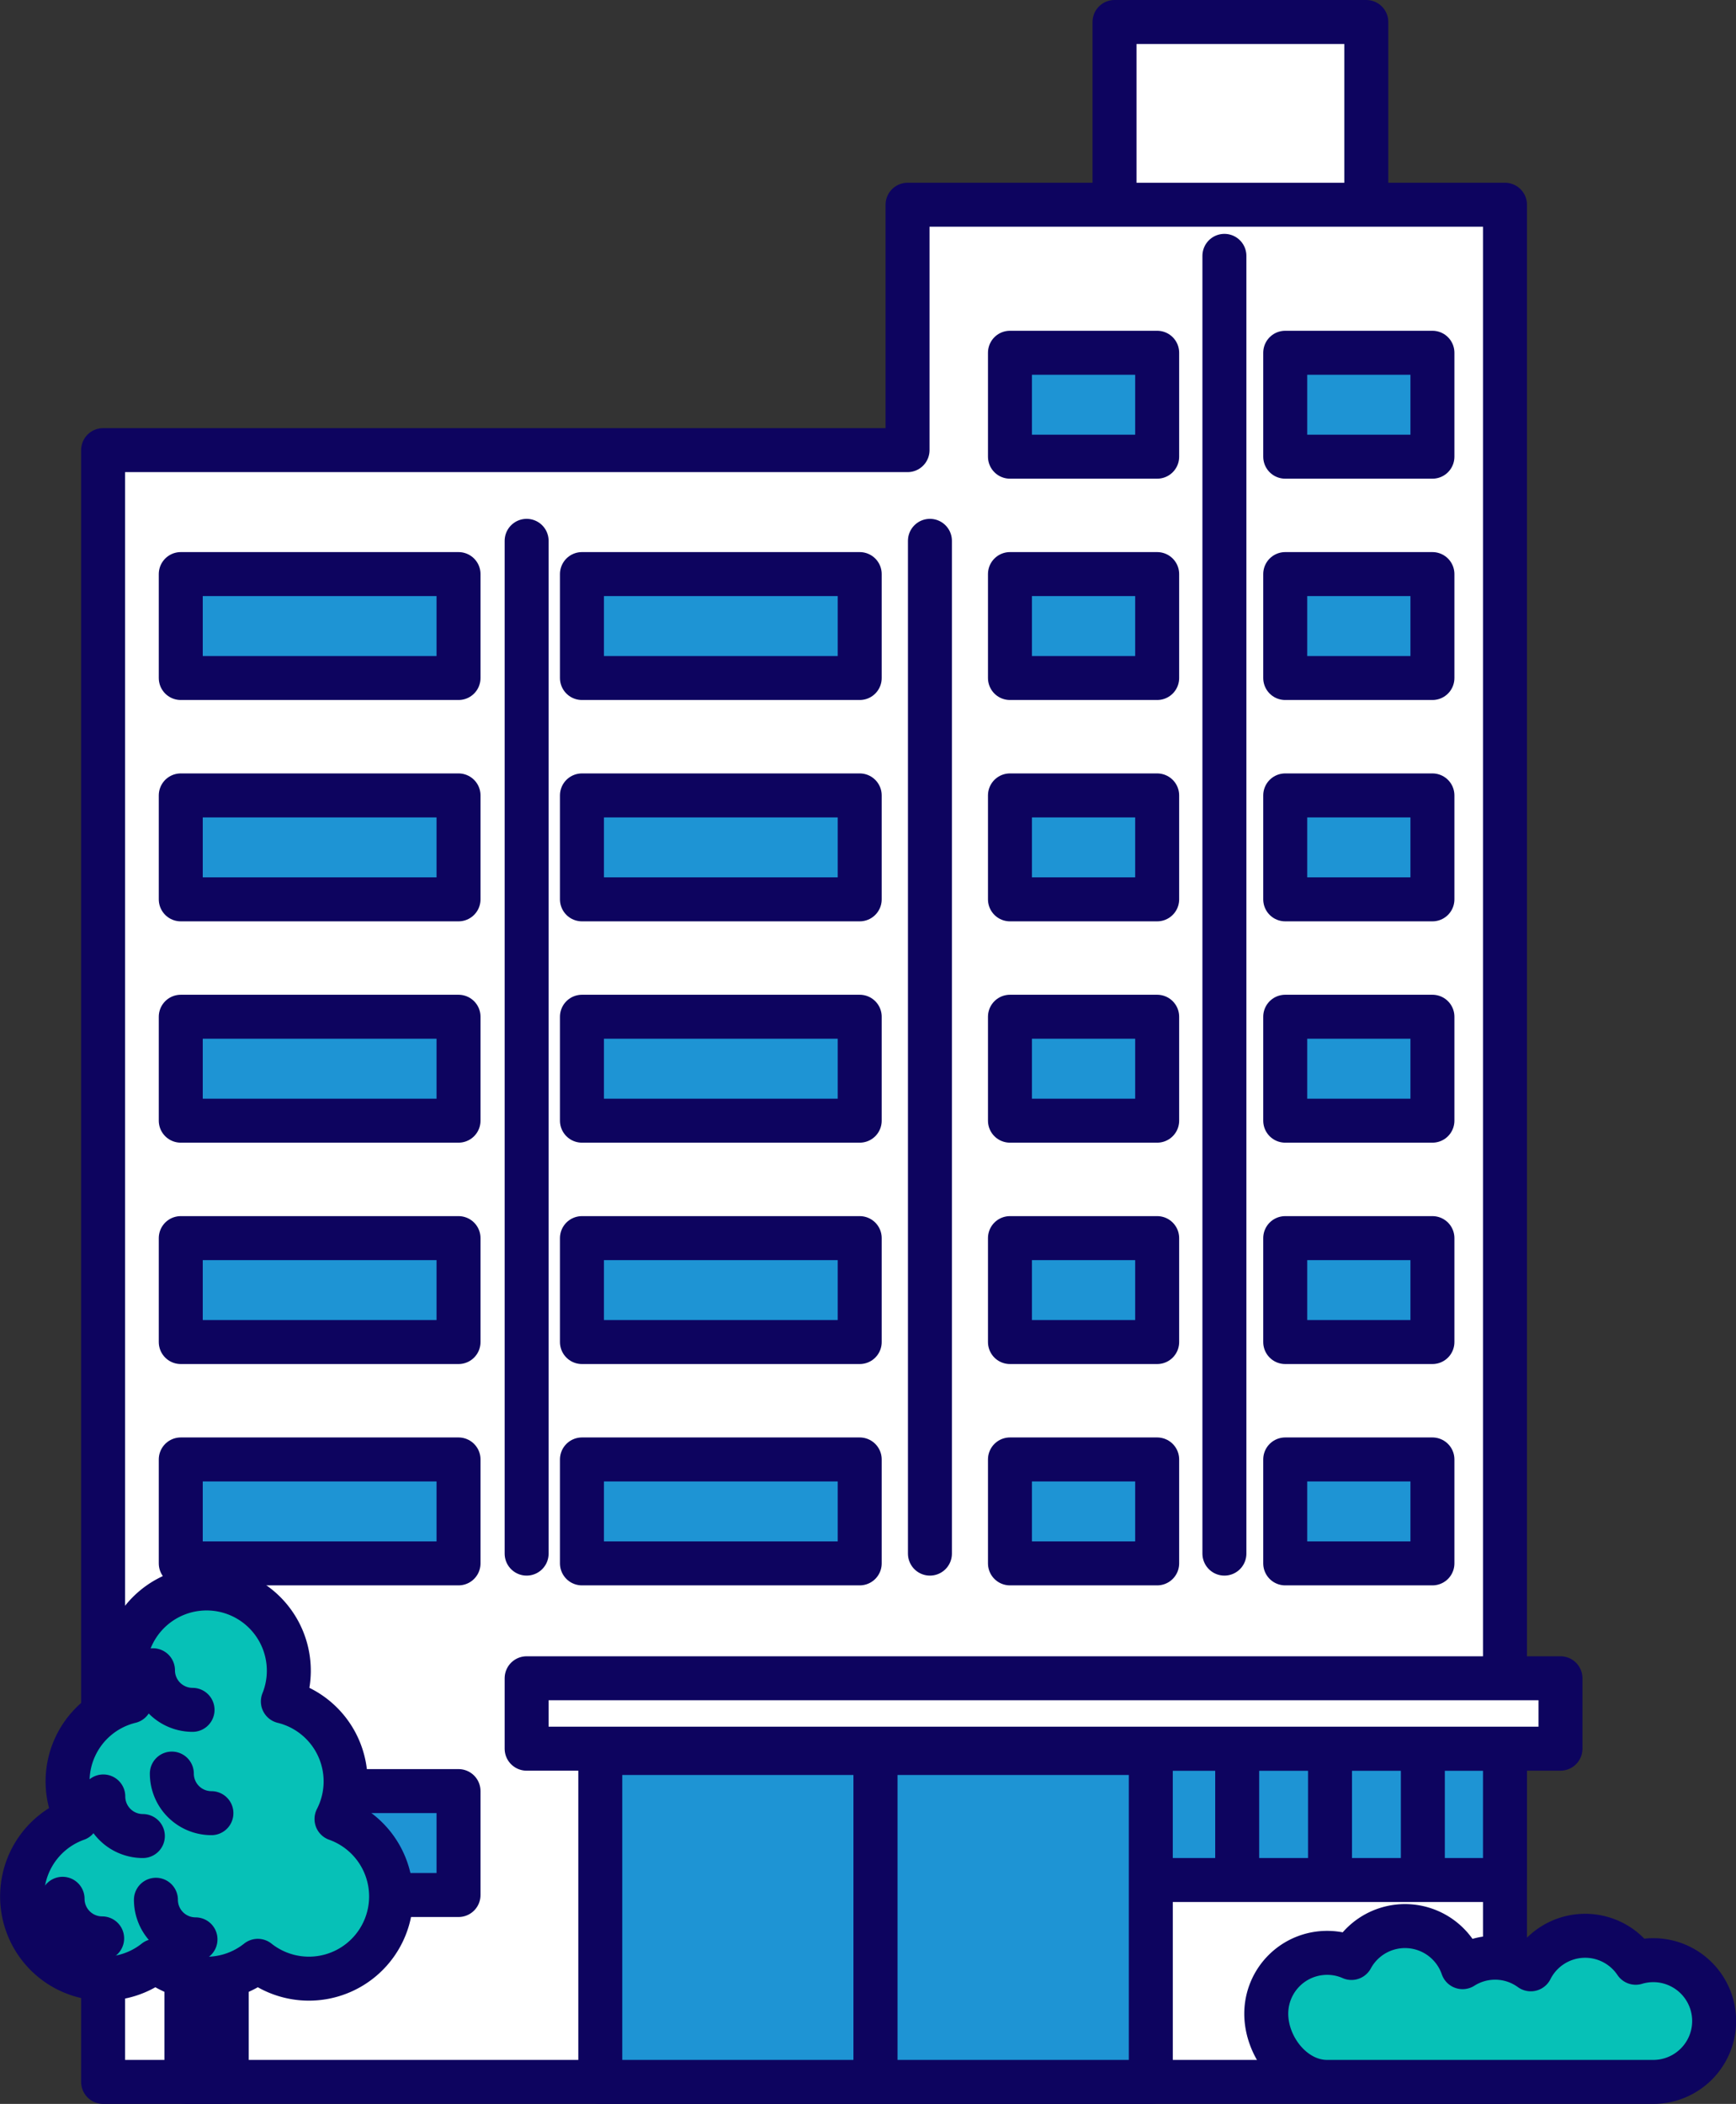
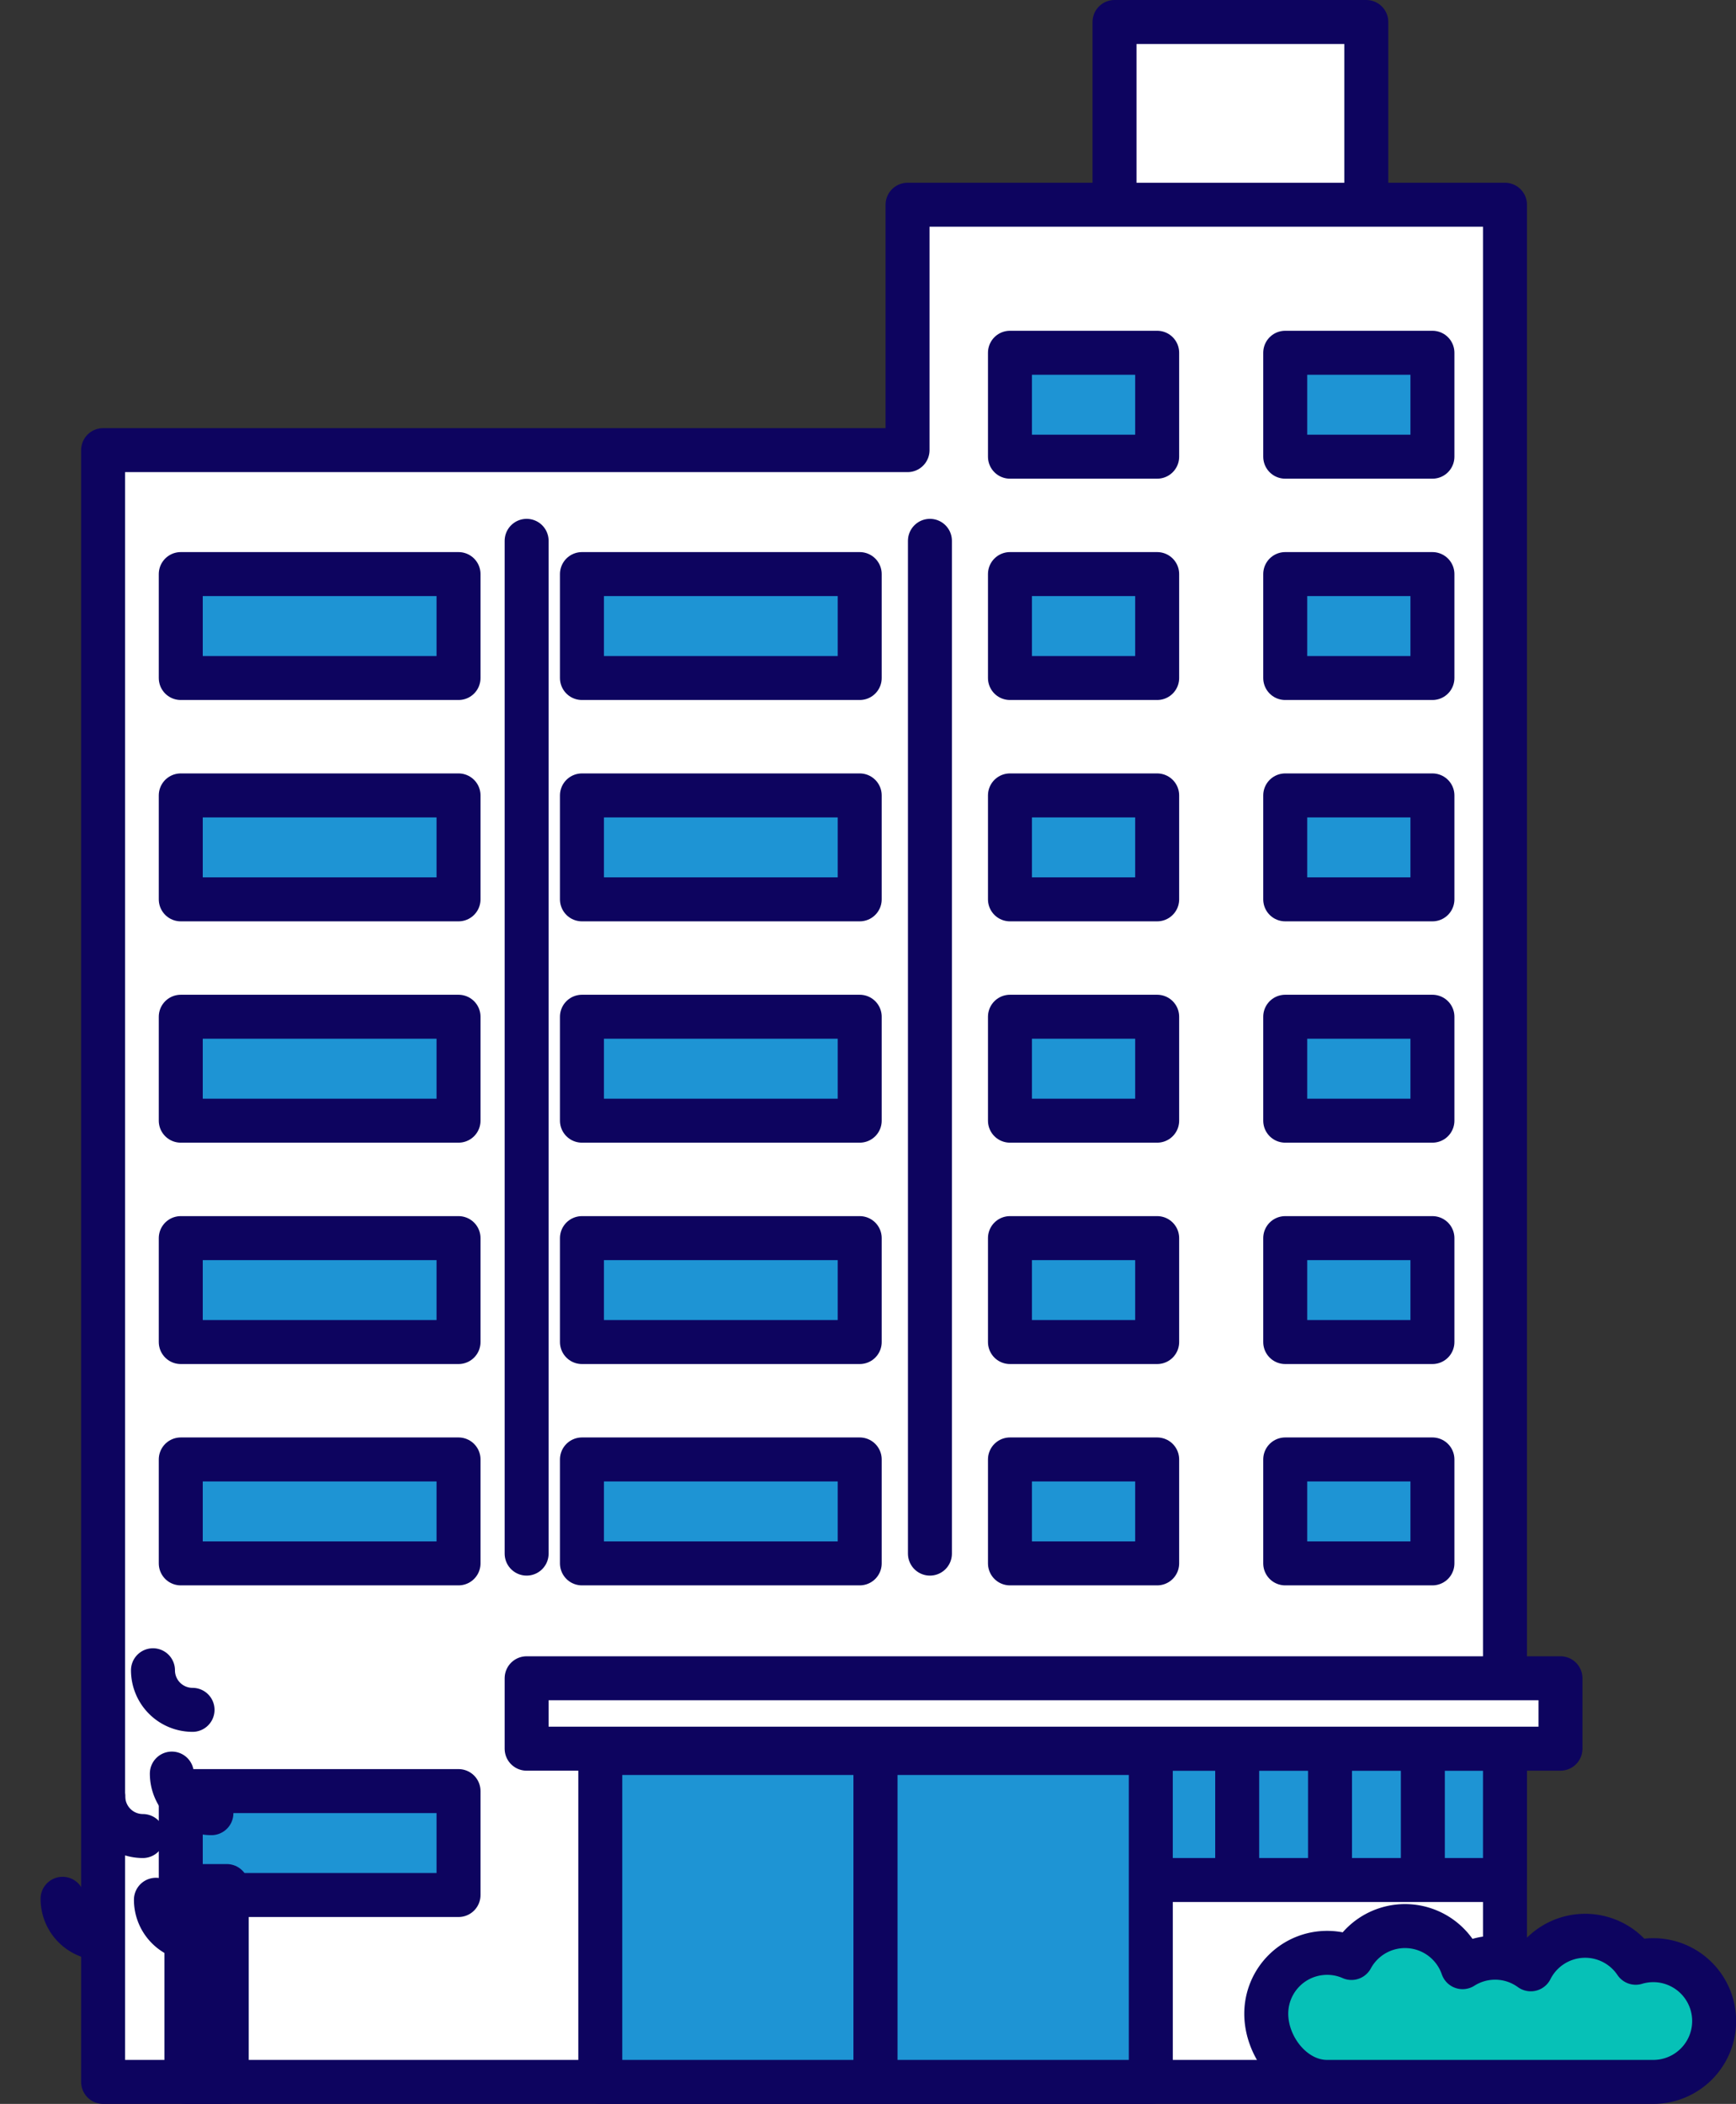
<svg xmlns="http://www.w3.org/2000/svg" viewBox="0 0 394.81 478.33">
  <rect x="0" y="0" width="394.81" height="478.33" fill="#333333" stroke="none" />
  <defs>
    <style>.cls-1{fill:#fff;}.cls-1,.cls-2,.cls-3,.cls-4{stroke:#0d045f;stroke-linecap:round;stroke-linejoin:round;stroke-width:10px;}.cls-2{fill:#1e94d4;}.cls-3{fill:#06c1b7;}.cls-4{fill:none;}</style>
  </defs>
  <g id="レイヤー_2" data-name="レイヤー 2">
    <g id="レイヤー_1-2" data-name="レイヤー 1">
      <rect class="cls-1" x="253.47" y="5" width="57.26" height="66.97" />
      <polygon class="cls-1" points="206.4 46.55 206.4 102.34 23.45 102.34 23.45 473.33 342.27 473.33 342.27 46.55 206.4 46.55" />
      <rect class="cls-2" x="261.23" y="397.58" width="81.04" height="29.85" />
      <rect class="cls-2" x="136.52" y="398.55" width="62.6" height="74.78" />
      <rect class="cls-2" x="199.12" y="398.55" width="62.6" height="74.78" />
      <path class="cls-3" d="M376,445.65a14,14,0,0,0-4,.59,13.84,13.84,0,0,0-23.86,1.49,13.79,13.79,0,0,0-15.51-.49,13.85,13.85,0,0,0-25.27-2.09,13.64,13.64,0,0,0-5.54-1.16,13.83,13.83,0,0,0-13.84,13.84c0,7.64,6.19,15.5,13.84,15.5H376a13.84,13.84,0,0,0,0-27.68Z" />
      <rect class="cls-2" x="41.11" y="130.52" width="63.17" height="23.63" />
      <rect class="cls-2" x="132.35" y="130.52" width="63.17" height="23.63" />
      <rect class="cls-2" x="292.29" y="130.52" width="33.48" height="23.63" />
      <rect class="cls-2" x="229.69" y="130.52" width="33.48" height="23.63" />
      <rect class="cls-2" x="41.11" y="180.84" width="63.17" height="23.63" />
      <rect class="cls-2" x="132.35" y="180.84" width="63.17" height="23.63" />
      <rect class="cls-2" x="292.29" y="180.84" width="33.48" height="23.63" />
      <rect class="cls-2" x="229.69" y="180.84" width="33.48" height="23.63" />
      <rect class="cls-2" x="41.11" y="231.16" width="63.17" height="23.63" />
      <rect class="cls-2" x="132.35" y="231.16" width="63.17" height="23.63" />
      <rect class="cls-2" x="292.29" y="231.16" width="33.48" height="23.63" />
      <rect class="cls-2" x="229.69" y="231.16" width="33.48" height="23.63" />
      <rect class="cls-2" x="41.11" y="281.49" width="63.17" height="23.63" />
      <rect class="cls-2" x="132.35" y="281.49" width="63.17" height="23.63" />
      <rect class="cls-2" x="292.29" y="281.49" width="33.48" height="23.63" />
      <rect class="cls-2" x="229.69" y="281.49" width="33.48" height="23.63" />
      <rect class="cls-2" x="41.11" y="331.81" width="63.17" height="23.63" />
      <rect class="cls-2" x="41.11" y="407.21" width="63.17" height="23.63" />
      <rect class="cls-2" x="132.35" y="331.81" width="63.17" height="23.63" />
      <rect class="cls-2" x="292.29" y="331.81" width="33.48" height="23.63" />
      <rect class="cls-2" x="229.69" y="331.81" width="33.48" height="23.63" />
      <rect class="cls-2" x="229.69" y="80.2" width="33.48" height="23.63" />
      <rect class="cls-2" x="292.29" y="80.2" width="33.48" height="23.63" />
-       <line class="cls-1" x1="278.46" y1="58.17" x2="278.46" y2="353.22" />
      <line class="cls-1" x1="119.77" y1="122.96" x2="119.77" y2="353.22" />
      <line class="cls-1" x1="211.49" y1="122.96" x2="211.49" y2="353.22" />
      <line class="cls-1" x1="281.37" y1="401.22" x2="281.37" y2="425.65" />
      <line class="cls-1" x1="302.48" y1="401.22" x2="302.48" y2="425.65" />
      <line class="cls-1" x1="323.59" y1="401.22" x2="323.59" y2="425.65" />
      <rect class="cls-1" x="42.4" y="428.8" width="9.18" height="44.53" transform="translate(93.97 902.13) rotate(180)" />
-       <path class="cls-3" d="M17.44,413.56a18.71,18.71,0,0,1,12.2-26.73,18.7,18.7,0,1,1,34.69,0,18.71,18.71,0,0,1,12.2,26.73,18.69,18.69,0,1,1-17.9,32.24,18.69,18.69,0,0,1-23.29,0,18.69,18.69,0,1,1-17.9-32.24Z" />
+       <path class="cls-3" d="M17.44,413.56Z" />
      <path class="cls-4" d="M14.23,431.7a9,9,0,0,0,9,9" />
      <path class="cls-4" d="M23.49,408.43a9,9,0,0,0,9,9" />
      <path class="cls-4" d="M35.46,431.92a9,9,0,0,0,9,9" />
      <path class="cls-4" d="M39.08,403.23a9,9,0,0,0,9,9" />
      <path class="cls-4" d="M34.79,379.74a9,9,0,0,0,9,9" />
      <rect class="cls-1" x="119.77" y="381.56" width="235.12" height="16.01" />
    </g>
  </g>
</svg>